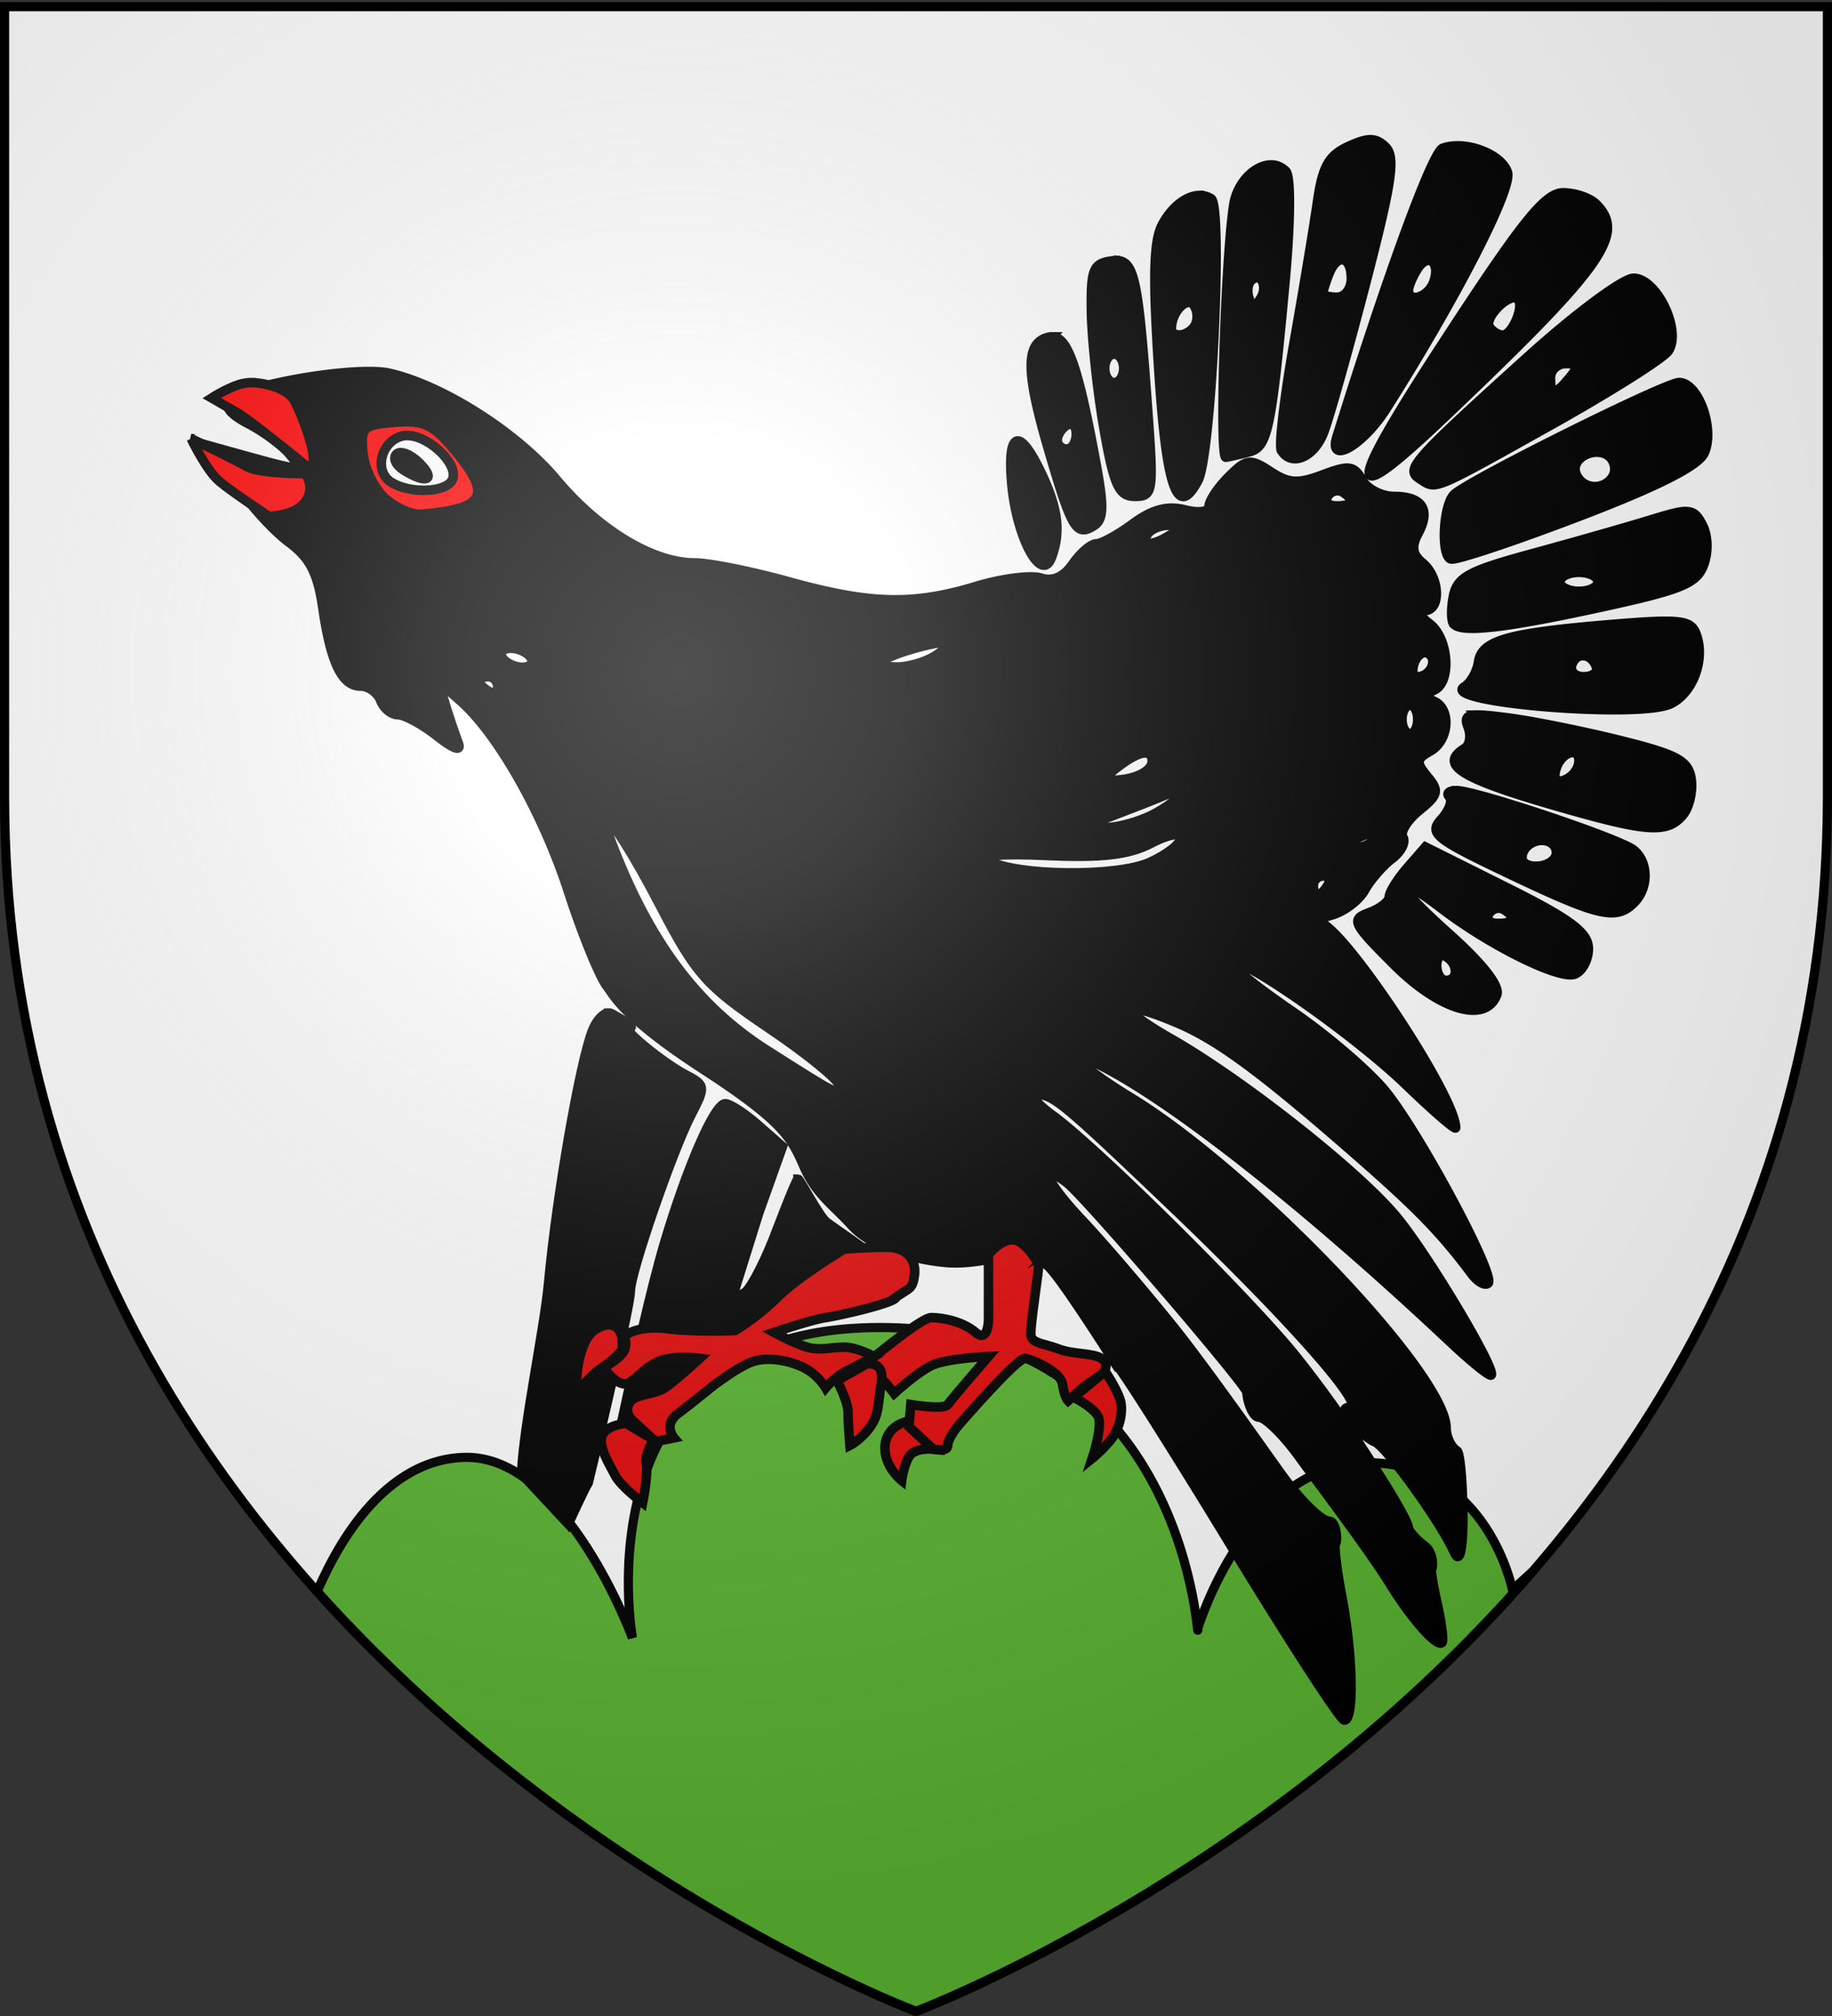
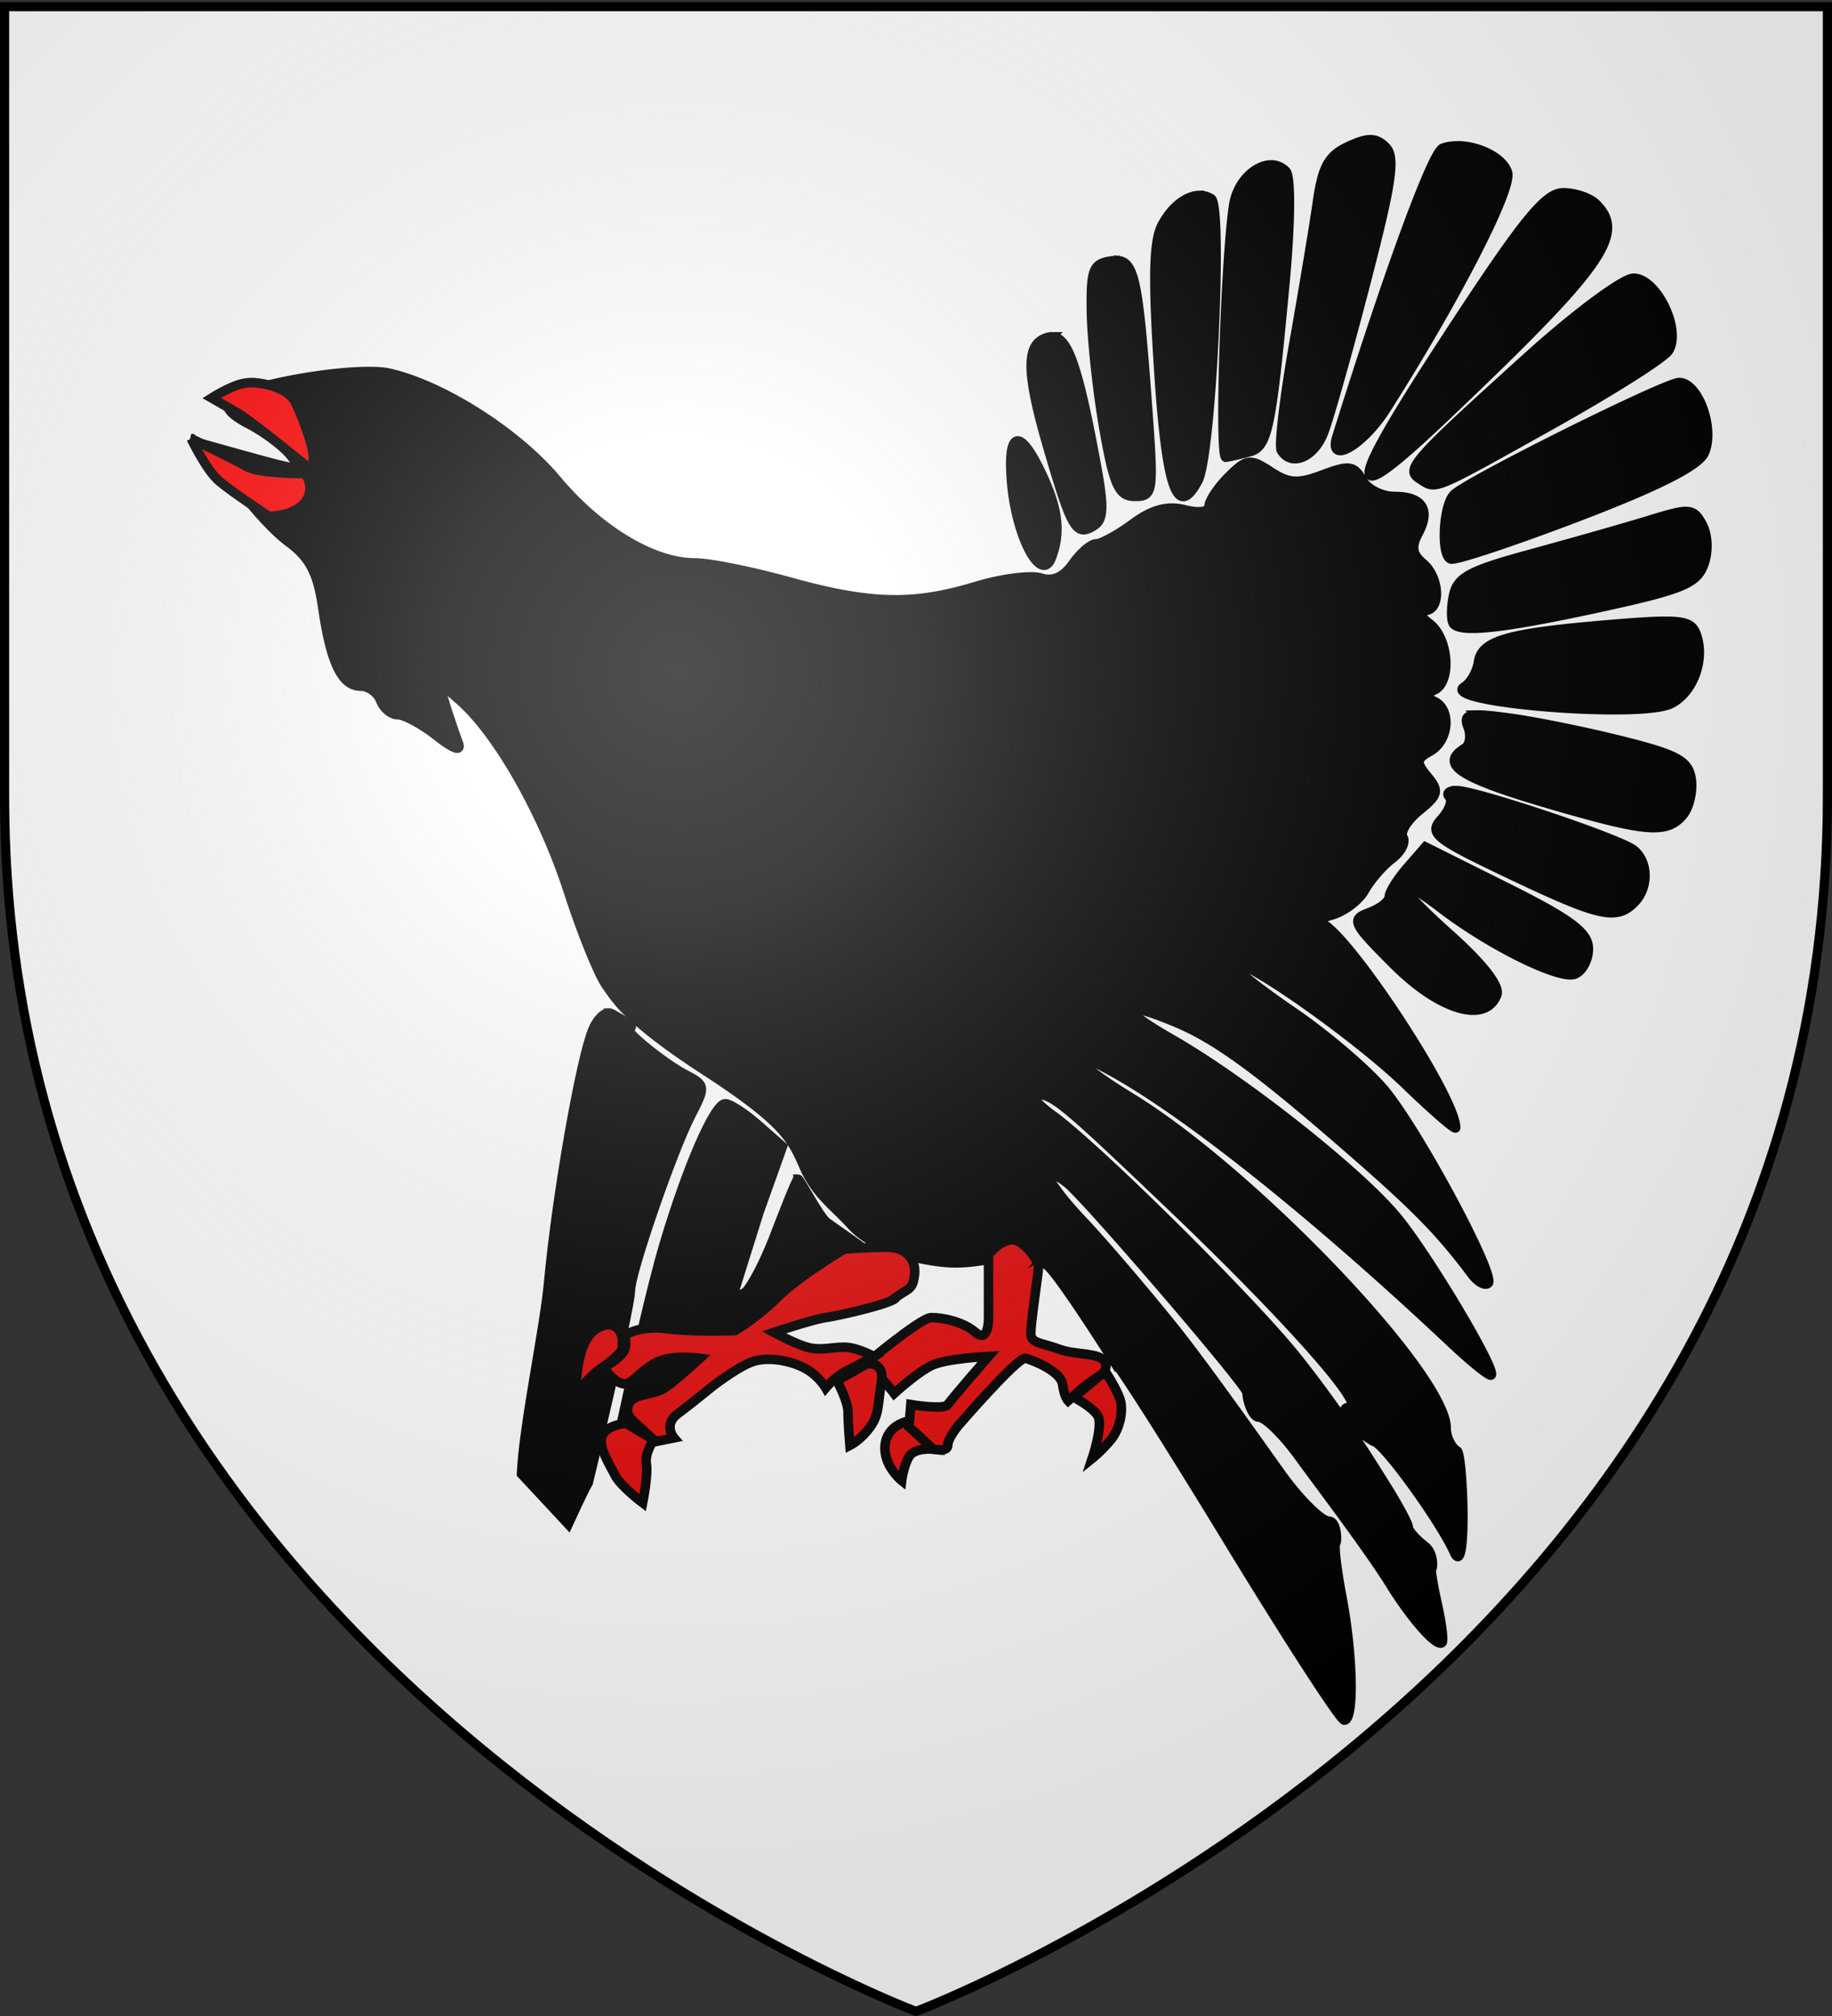
<svg xmlns="http://www.w3.org/2000/svg" xmlns:xlink="http://www.w3.org/1999/xlink" width="600" height="660" version="1.0">
  <rect width="100%" height="100%" fill="#333333" stroke="none" />
  <desc>Flag of Canton of Valais (Wallis)</desc>
  <defs>
    <radialGradient xlink:href="#b" id="c" cx="221.445" cy="226.331" r="300" fx="221.445" fy="226.331" gradientTransform="matrix(1.353 0 0 1.349 -77.63 -85.747)" gradientUnits="userSpaceOnUse" />
    <linearGradient id="b">
      <stop offset="0" style="stop-color:white;stop-opacity:.314" />
      <stop offset=".19" style="stop-color:white;stop-opacity:.251" />
      <stop offset=".6" style="stop-color:#6b6b6b;stop-opacity:.125" />
      <stop offset="1" style="stop-color:black;stop-opacity:.125" />
    </linearGradient>
  </defs>
  <g style="display:inline">
    <path d="M300 658.5s298.5-112.32 298.5-397.772V2.176H1.5v258.552C1.5 546.18 300 658.5 300 658.5" style="fill:#fff;fill-opacity:1;fill-rule:evenodd;stroke:none;stroke-width:1px;stroke-linecap:butt;stroke-linejoin:miter;stroke-opacity:1" />
-     <path d="M289.747 434.612c-101.137-1.02-82.622 101.607-82.622 101.607s-22.033-60.081-55.09-59.106c-29.511.871-44.51 35.814-48.191 43.918C190.25 617.193 300 658.5 300 658.5s114.651-43.146 201.844-143.906l-6.5 5.875s-8.275-41.606-47.496-41.606-55.536 54.2-55.536 54.2c0 10.317-1.427-97.432-102.565-98.45z" style="fill:#5ab532;fill-opacity:1;fill-rule:evenodd;stroke:#000;stroke-width:3;stroke-linecap:butt;stroke-linejoin:miter;stroke-opacity:1;stroke-miterlimit:4;stroke-dasharray:none" />
  </g>
  <path d="M448.97 63.694c-1.833-.05-4.054.685-7.282 2.156-6.498 2.961-8.568 6.612-10.187 18.031-1.117 7.873-4.605 28.793-7.75 46.594-3.146 17.801-4.971 33.55-4.094 34.969 3.352 5.423 10.75 2.252 13.875-5.938 1.793-4.698 8.017-26.695 13.781-48.906 8.552-32.95 9.792-41.168 6.532-44.469-1.584-1.603-3.043-2.387-4.875-2.437zm27.906 2.031c-1.58.04-3.064.266-4.406.781-3.4 1.305-18.092 41.415-34.657 94.563-2.902 9.313 8.6 2.713 16.219-9.313 23.273-36.735 41.376-72.056 39.688-77.375-1.453-4.576-8.69-8.267-15.22-8.656-.543-.032-1.098-.013-1.624 0zm-60.5 6.219c-5.24-.027-11.189 5.562-12.344 13.219-2.778 18.41-4.766 82.863-2.531 82.5 1.219-.198 4.66-.98 7.594-1.75 6.07-1.594 7.218-6.868 11.718-55.125 1.884-20.202 1.977-35.118.313-36.782-1.392-1.391-3.003-2.053-4.75-2.062zm95.594 9.125c-5.615 0-12.546 8.331-33.97 40.875-38.408 58.345-39.23 65.372-3.5 31.344 50.623-48.21 58.05-58.732 48.25-68.532-2.05-2.05-6.9-3.687-10.78-3.687zm-119.282.875c-4.19.146-8.904 3.724-12.062 9.625-2.824 5.276-3.077 17.276-1.156 46.969 2.551 39.46 6.096 49.571 12.906 36.718 4.413-8.33 8.195-89.83 4.281-92.25a7.02 7.02 0 0 0-3.969-1.062zm-27.468 21.312c-.44.021-.899.089-1.375.157-5.863.835-6.605 2.882-6.407 16.5.125 8.542 1.897 25.675 4.063 38.062 3.345 19.136 4.941 22.5 10.219 22.5 5.888 0 6.127-1.42 4.25-27.187-2.97-40.769-4.14-49.223-9.5-49.97a7 7 0 0 0-1.25-.062zM535 109.038c-3.411 0-18.96 11.533-34.562 25.625-37.918 34.249-40.358 36.97-35.437 40.093 5.516 3.502 3.394 4.453 42.812-17.562 19.648-10.974 37.053-21.958 38.625-24.375 4.37-6.715-3.856-23.781-11.437-23.781zm-190.655 19.187a2.2 2.2 0 0 0-.5.031c-7.99 1.54-8.14 10.564-.594 36.407 7.775 26.628 9.197 29.004 14.969 25.437 3.25-2.01 3.377-6.14.78-20.187-5.777-31.256-9.151-41.402-14.187-41.657-.168-.008-.312-.024-.468-.03zM119.407 139.6c-14.82.285-39.972 5.16-44.156 9.344-1.995 1.994.124 4.663 6.094 7.75 5.019 2.595 11.155 7.135 13.593 10.094 4.762 5.778 5.167 5.877-18.437-.657l-7.375-2.062 8.156 12.344c4.488 6.782 12.293 15.343 17.281 19.03 6.966 5.15 9.506 10.159 11.157 21.532 2.622 18.078 6.308 25.625 12.437 25.625 2.556 0 5.517 2.125 6.5 4.688s3.475 4.656 5.625 4.656 7.887 3.074 12.719 6.875c5.679 4.467 8.21 5.305 7.094 2.344-.95-2.52-2.872-8.073-4.188-12.344l-2.344-7.75 7.094 6.219c12.384 10.867 27.245 37.09 35.531 62.687 4.417 13.643 10.063 27.52 12.532 30.781 2.468 3.262 5.529 10.363 31.75 27.375 26.22 17.013 28.858 22.55 32.812 31.657s9.565 12.647 15.625 19.312 18.256 10.913 30.375 12.125 26.594-4.281 26.594-4.281 3.04 1.802 7.281 5.437c4.242 3.636 22.344 32.344 22.344 32.344.527-.498 17.04 25.413 36.687 57.656 19.648 32.244 36.781 58.671 38.063 58.72 3.3.123 2.897-20.977-.781-40.376-1.717-9.052-2.65-16.944-2.032-17.562s.331-7.188-2.156-7.188-9.579-6.984-15.719-15.531-24.742-34.988-34.656-47.375-23.637-28.4-30.469-35.625c-11.92-12.606-14.85-19.796-4.968-12.219 5.952 4.565 58.937 66.255 58.937 68.625s1.74 8.026 3.875 8.063c2.136.036 8.093 5.893 13.219 13 5.125 7.106 22.739 30.262 29.781 41.656s15.345 20.78 17 19.125c.556-.556-.128-6.266-1.562-12.625-1.435-6.36-2.264-11.563-1.844-11.563s.771-5.105-2.219-7.375-5.437-5.091-5.437-6.218-3.51-7.61-7.782-14.375c-4.271-6.767-14.163-22.986-28.812-41.344-14.65-18.359-65.383-68.634-79.906-79.125-5.126-3.702-7.458-6.727-5.25-6.781 5.346-.131 8.747 2.719 44.843 37.187 37.345 35.66 63.539 65.219 57.782 65.219s4.46 9.863 8.156 11.281c3.695 1.418 21.641 26.314 26 36.094 4.358 9.78 2.941-31.875.969-33.094-1.973-1.219-3.594-4.637-3.594-7.562 0-2.372-1.169-5.592-3.281-9.532-13.487-25.152-65.614-77.686-100.188-98.718-17.377-10.572-23.363-17.63-8.062-9.532 24.882 13.172 67.632 47.137 113 89.813 6.788 6.386 12.765 11.204 13.28 10.687 1.755-1.753-20.544-39.144-30.843-51.656-12.285-14.925-50.288-44.924-73.969-58.437-17.817-10.168-16.942-13.102 1.625-5.344 13.36 5.582 27.43 15.928 57.375 42.031 21.24 18.516 28.944 26.324 39.407 40.281 1.995 2.663 4.443 4.026 5.437 3.032 2.497-2.497-22.014-48.325-33.469-62.625-5.156-6.438-18.86-18.266-30.5-26.22-11.64-7.952-20.574-15.112-19.781-15.905 2.58-2.581 40.053 23.652 56.781 39.78 8.97 8.65 16.313 15.02 16.313 14.095 0-10.433-37.293-66.537-44.656-67.188-1.928-.17-.141-1.256 3.968-2.406 4.11-1.15 9.005-4.804 10.875-8.156s5.92-8.034 8.938-10.313 4.607-5.423 3.594-7.062 1.424-5.577 5.343-8.75c6.286-5.09 6.611-6.373 2.719-11.063-3.852-4.64-3.743-5.76.875-8.344 6.163-3.449 6.985-13.68 1.344-16.312-3.107-1.45-3.107-2.238 0-3.688 5.737-2.677 4.704-16.992-1.563-21.75-3.32-2.52-3.902-4.22-1.531-4.28 5.374-.138 4.904-10.891-.687-15.532-3.434-2.85-3.85-5.366-1.47-9.813 4.136-7.726 1.336-12.03-7.937-12.03-4.085 0-8.83-2.454-10.5-5.438-2.632-4.705-4.344-4.857-12.906-1.625-8.139 3.072-11.143 2.805-17.094-1.094-6.64-4.35-7.775-4.162-13.687 1.75-3.536 3.536-6.406 7.884-6.406 9.625 0 1.852-3.28 2.333-7.97 1.156-5.646-1.417-10.668-.095-16.968 4.563-4.919 3.636-10.35 6.593-12.031 6.593s-5.086 2.92-7.594 6.5c-3.047 4.35-6.52 5.941-10.469 4.688-3.25-1.032-12.816.16-21.25 2.719-20.582 6.243-34.487 5.93-61.187-1.47-12.331-3.416-26.262-6.218-31.063-6.218-13.567 0-31.305-10.68-45.125-27.187-12.957-15.476-37.272-30.954-54.937-34.938-1.34-.302-3.13-.447-5.156-.5a63 63 0 0 0-2.813 0zm430.531 3.594c-4.536 0-69.517 32.343-73.781 36.719-3.544 3.636-4.294 20.095-.969 21.062 1.709.497 20.527-5.78 41.75-13.875 26.252-10.012 39.38-16.683 41.25-20.875 3.496-7.833-1.92-23.031-8.25-23.031zm-216.781 19.125c-1.93.284-2.651 5.184-1.75 14.562 1.673 17.41 9.7 32.122 12.938 23.688 3.176-8.278 2.228-16.131-3.313-27.75-3.212-6.735-5.733-10.225-7.469-10.5a1.4 1.4 0 0 0-.406 0zm218.531 23.094c-2.401.117-6.002 1.19-12.031 3.03-8.101 2.474-25.494 7.409-38.562 10.97-20.198 5.503-23.917 7.553-25.125 13.875-.782 4.09-.707 8.137.187 9.03 2.85 2.85 16.86 1.25 48.438-5.624 26.242-5.713 31.148-7.71 33.406-13.875 1.572-4.295 1.354-9.66-.5-13.125-1.459-2.725-2.47-4.073-4.844-4.25-.297-.022-.626-.048-.969-.031zm-5.843 35.937c-4.041-.031-9.81.352-18.344 1.063-33.625 2.8-42.245 5.19-43.281 12.25-.465 3.163-2.526 6.839-4.657 8.156-8.265 5.108 57.58 10.493 67.657 5.531 7.427-3.657 11.377-14.756 8.25-22.906-1.1-2.864-2.891-4.042-9.625-4.094zm-62.22 30.688c-3.603.069-3.86 1.238-2.812 3.968 1.061 2.766.572 5.897-1.062 6.907-9.059 5.598-1.078 10.206 35.031 20.375 25.11 7.071 31.5 7.38 36.406 1.468 2.05-2.468 3.277-7.718 2.719-11.656-.859-6.057-4.419-8.031-22.812-12.625-11.96-2.987-28.572-6.354-36.97-7.469-4.974-.66-8.337-1.01-10.5-.968zm-6.593 24.75c-2.415 0-3.486.888-2.344 2.03 1.143 1.144-.021 4.44-2.593 7.282-4.28 4.729-2.33 6.312 22.593 18.156 29.085 13.822 34.634 15.086 40.5 9.22 4.842-4.843 4.733-13.39-.187-17.282-4.624-3.658-51.676-19.406-57.969-19.406zm-10.187 18.437-5.938 6.813c-3.244 3.74-5.906 7.998-5.906 9.5s-2.897 3.823-6.5 5.156c-6.14 2.271-5.71 3.321 7.937 16.969 15.106 15.105 30.121 19.538 33.782 10 1.108-2.888-4.64-10.23-15.813-20.188-18.294-16.305-19.612-21.307-2.125-7.969 15.85 12.09 38.535 23.269 43.469 21.375 2.473-.949 4.482-4.682 4.469-8.343-.02-5.248-5.646-9.506-26.688-20z" style="fill:#000;stroke:#000;stroke-width:3.106;stroke-opacity:1" transform="translate(0 -17.958)" />
  <path d="M199.282 349.569c-1.649.09-3.768 2.236-5.125 5.469-4.034 9.61-11.88 54.603-14.469 82.78-1.404 15.284-8.143 46.36-8.893 62.662 8.752 9.386 15.31 16.44 15.31 16.44s5.228-11.437 6.552-13.539c4.799-19.699 13.813-58.53 13.813-62.937 0-5.805 13.745-45.642 19.812-57.375 4.901-9.478 4.843-9.846-1.937-13.375-6.956-3.62-21.368-15.25-18.344-15.25s-4.018-3.605-5.719-4.656c-.213-.132-.446-.16-.687-.188-.106-.012-.203-.037-.313-.031zm38.25 29.719c-3.517 0-12.463 20.596-19.969 45.812-4.328 14.542-10.542 42.257-15.281 64.719 7.523-9.55 18.535-21.405 32.5-30.906l13.75-43.907 7.75-21.718-7.969-7c-4.389-3.844-9.248-7-10.781-7zm23.813 24.656c-.606 0-8.063 19.625-8.063 19.625-3.895 9.824-8.396 17.844-9.906 17.844-.483 0-2.33 6.415-4.5 14.812 11.838-7.334 25.623-12.765 41.094-13.812 2.014-6.463 4.273-14.136 3.78-14.875-.605-.91-10.575-7.589-13-9.407-2.423-1.817-8.8-14.187-9.405-14.187z" style="fill:#000;stroke:#000;stroke-width:3.106;stroke-opacity:1" transform="translate(0 -17.958)" />
-   <path d="M135.23 156.118c5.179.46 8.28 2.852 13.396 8.931 12.742 15.143 10.544 19.48-10.873 21.26-2.8.232-7.95-2.058-11.455-5.048s-6.848-9.63-7.377-14.756c-.896-8.673-.168-9.415 10.29-10.29 2.342-.196 4.292-.25 6.018-.097zm-1.36 4.466c-.48-.023-.907-.065-1.359 0-7.46 1.072-10.416 11.408-4.368 15.24 5.864 3.717 17.364 3.463 19.803-.485 2.891-4.677-6.884-14.413-14.076-14.755z" style="fill:red;stroke:#000;stroke-width:3.106;stroke-opacity:1" transform="translate(0 -17.958)" />
-   <path d="M439.853 103.018c1.525.266 2.718 2.315 2.718 6.019 0 3.451-2.071 6.212-4.66 6.212-2.562 0-4.66-.547-4.66-1.262 0-.714.905-3.51 1.942-6.212 1.332-3.471 3.134-5.024 4.66-4.757zm28.249.194c1.883.231 2.931 3.183 1.359 7.28-1.858 4.842-8.242 6.737-8.154 2.428.026-1.282 1.322-4.38 2.912-6.893 1.342-2.122 2.753-2.954 3.883-2.815zm-56.304 5.63c1.943.202 3.01 3.652 1.068 6.796-1.957 3.166-2.734 3.156-3.786 0-.72-2.159-.45-4.696.582-5.728.79-.79 1.488-1.135 2.136-1.068zm84.068 6.602c.47 0 .952.176 1.261.485 2.195 2.194-1.831 11.746-4.95 11.746-1.425 0-3.432-1.203-4.369-2.718-1.648-2.666 4.769-9.515 8.058-9.513zm-106.201 1.553c.562.086 1.064.434 1.456 1.068 1.169 1.89 1.25 4.795.194 6.504-2.24 3.623-7.738 4.181-7.669.776.092-4.487 3.58-8.721 6.019-8.348zm-24.755 16.89c1.709 0 3.107 2.098 3.107 4.66s-1.398 4.66-3.107 4.66c-1.708 0-3.106-2.097-3.106-4.66 0-2.562 1.398-4.66 3.106-4.66zm147.944 3.107c4.128 0 4.332.844 1.165 4.66-4.87 5.867-6.213 5.867-6.213 0 0-2.563 2.276-4.66 5.048-4.66zM350.64 156.798c1.114.05 1.845 1.303 1.845 3.3 0 2.664-1.398 4.854-3.107 4.854-1.708 0-3.106-1.304-3.106-2.912s1.398-3.798 3.106-4.854c.427-.264.891-.405 1.262-.388zm-216.77 3.786c7.192.342 16.967 10.078 14.076 14.755-2.44 3.948-13.939 4.202-19.803.486-6.048-3.833-3.093-14.169 4.368-15.241.452-.065.88-.023 1.36 0zm389.662 5.436c1.406.11 2.734.598 3.786 1.65 1.616 1.616 2.022 4.453.874 6.31-2.96 4.79-10.038 4.24-12.038-.97-1.509-3.933 3.16-7.323 7.378-6.99zm-85.135 12.62c.444.053.864.142 1.262.388 4.308 2.663 3.515 4.563-1.942 4.563-2.663 0-3.985-1.37-2.912-3.107.805-1.302 2.257-2.004 3.592-1.844zm-55.43 11.26c4.526.042 4.598.415.582 3.01-6.084 3.931-10.196 3.931-7.766 0 1.056-1.709 4.294-3.036 7.183-3.01zm134.158 15.436c3.417 0 6.213 1.397 6.213 3.106s-2.796 3.106-6.213 3.106-6.213-1.397-6.213-3.106 2.796-3.106 6.213-3.106zm-205.897 22.521c.85.236-.483 1.456-3.592 3.883-3.317 2.59-9.607 4.615-13.98 4.563-5.924-.07-6.773-.786-3.3-2.718 2.563-1.426 8.854-3.452 13.98-4.563 3.294-.714 5.386-1.147 6.406-1.165.213-.004.364-.034.486 0zm-143.964 2.33c2.563 0 5.546 1.398 6.601 3.106 1.056 1.709-.155 3.107-2.718 3.107-2.562 0-5.545-1.398-6.6-3.107-1.057-1.708.155-3.106 2.717-3.106zm299.964 1.456c.213.046.388.171.583.291 3.257 2.013.619 7.572-3.592 7.572-1.554 0-1.95-2.106-.97-4.66.734-1.914 2.013-3.123 3.3-3.203.214-.013.466-.046.68 0zm51.547.97c1.628.158 3.296 1.441 4.078 3.787.57 1.708-1.327 3.106-4.175 3.106s-4.595-1.747-3.883-3.883c.733-2.199 2.353-3.167 3.98-3.01zm-358.888 6.893c1.708 0 3.106 1.491 3.106 3.3 0 1.81-1.398 2.416-3.106 1.36-1.709-1.056-3.107-2.547-3.107-3.3 0-.754 1.398-1.36 3.107-1.36zm301.905 9.32c1.424 0 2.524 2.096 2.524 4.66 0 2.562-1.1 4.659-2.524 4.659s-2.621-2.097-2.621-4.66 1.197-4.66 2.62-4.66zm53.489 15.532c1.057.113 1.844.973 1.844 2.62 0 3.286-3.364 6.699-6.601 6.699-1.37 0-1.663-2.097-.68-4.66 1.182-3.079 3.675-4.849 5.437-4.66zm-140.372.097c.273-.012.548.051.777.097 1.096.218 1.65 1.068 1.65 2.62 0 3.212-5.47 5.995-12.426 6.214-3.472.109-3.134-1.067 1.36-4.466 3.765-2.848 6.728-4.382 8.64-4.465zm10.776 12.62c2.546-.052-.52 3.454-7.572 7.28-4.699 2.55-12.038 4.57-16.309 4.563-6.725-.01-6.308-.524 3.106-4.077 5.98-2.258 13.32-5.14 16.31-6.407 2.161-.917 3.616-1.342 4.465-1.36zm-187.065 9.319c1.64.096 8.771 11.142 17.57 28.055 11.763 22.609 15.114 26.313 35.821 40.286 12.563 8.477 22.813 16.881 22.813 18.639 0 3.45.008 3.447-23.59-11.552-22.873-14.54-38.633-35.653-51.061-68.342-1.865-4.906-2.299-7.13-1.553-7.086zm251.717 4.271c.521.218.544.77 0 1.65-1.824 2.952-7.766 4.36-7.766 1.845 0-.672 2.202-1.992 4.854-3.01 1.382-.53 2.39-.703 2.912-.485zm-65.235.583c.991.015 1.553.41 1.553 1.164 0 1.835-4.543 5.343-10.095 7.864-10.705 4.86-43.807 4.51-52.907-.583-3.031-1.696 4.303-2.332 19.318-1.65 17.983.816 26.727-.231 33.977-3.98 3.683-1.905 6.503-2.84 8.154-2.815zm119.792 1.844c1.052-.016 2.082.204 3.009.777 1.736 1.073 2.342 3.263 1.359 4.853-2.332 3.774-10.775 3.78-10.775 0 0-3.146 3.25-5.582 6.407-5.63zm-71.448 11.65c1.81 0 2.415 1.397 1.359 3.106-2.46 3.98-4.66 3.98-4.66 0 0-1.709 1.491-3.107 3.3-3.107zm57.76 10.58c.445.054.864.143 1.262.389 4.309 2.663 3.515 4.562-1.942 4.562-2.663 0-3.985-1.37-2.912-3.106.805-1.303 2.258-2.005 3.592-1.845zm-18.736 15.435c.372-.016.738.125 1.165.389 4.02 2.484 4.02 7.766 0 7.766-1.708 0-3.106-2.19-3.106-4.854 0-1.998.827-3.251 1.941-3.3z" style="fill:#fff;stroke:#000;stroke-width:3.106;stroke-opacity:1" transform="translate(0 -17.958)" />
  <path d="M-108.26 108.225a.488 1.463 0 1 1-.976 0 .488 1.463 0 1 1 .976 0z" style="fill:#280b0b;stroke:#000;stroke-opacity:1" transform="matrix(-3.106 0 0 3.106 -10.093 60.985)" />
  <path d="M82.032 143.207c4.73.008 12.44 1.971 14.561 6.213 2.424 4.848 7.86 18.762 5.437 20.58s-3.616.024-3.01-.582c0 0-17.018-13.885-21.26-16.31-4.241-2.423-8.445-4.853-8.445-4.853s6.63-4.248 10.872-4.854c.53-.075 1.17-.195 1.845-.194zm-19.415 18.347s13.911 6.702 18.153 9.126 18.833 2.33 18.833 2.33c1.212.605 3.635 5.465 0 9.707-3.636 4.242-11.552 4.271-11.552 4.271s-12.067-7.916-16.31-11.552c-4.24-3.635-9.124-13.882-9.124-13.882z" style="fill:red;fill-rule:evenodd;stroke:#000;stroke-width:3.106px;stroke-linecap:butt;stroke-linejoin:miter;stroke-opacity:1" transform="translate(0 -17.958)" />
-   <path d="M132.112 171.822c-2.513-1.59-3.528-3.93-2.256-5.203s4.677.049 7.565 2.937c5.615 5.615 2.254 7.05-5.309 2.266z" style="fill:#000;stroke:#000;stroke-width:3.106;stroke-opacity:1" transform="translate(0 -17.958)" />
  <path d="M378.497 468.52s3.636 5.453 4.848 9.089c1.212 3.635 0 9.695-3.03 13.33-3.03 3.636-6.06 6.06-6.06 6.06s3.636-10.907 1.818-13.937-7.877-6.06-7.877-6.06zM322.144 493.97s-6.06-.607-7.878 2.423-2.424 7.877-2.424 7.877-6.06-4.847-5.453-11.513 7.271-7.877 7.271-7.877z" style="fill:#e20909;fill-rule:evenodd;stroke:#000;stroke-width:3.106px;stroke-linecap:butt;stroke-linejoin:miter;stroke-opacity:1" transform="translate(-16.53 -19.546)" />
  <path d="M-112.749 113.585s1.366-2.536 2.731-2.536c1.366 0 2.536 1.561 2.536 1.561v6.827s0 2.536 1.365 1.366c1.366-1.17 3.512-1.56 4.682-1.56s7.607 5.46 7.607 5.46-.975-.194-1.755.391-1.95 2.146-1.95 2.146-2.342-2.146-3.902-2.926-6.047-.976-6.047-.976 3.901 4.487 4.291 5.072 3.902 0 3.902 0l.195 2.34-2.536 2.342s-1.56.39-1.56-.39-1.171-2.146-1.171-2.146-6.242-7.218-7.022-7.022-3.707 1.365-3.902 2.73c-.195 1.366-.585 1.756-.585 1.756l-1.755-1.56-1.951-1.366s-.78-.975.195-1.56 2.926-.39 4.487-.976c1.56-.585 2.73-.585 2.925-1.365.196-.78-.975-7.608-.78-7.608z" style="fill:#e20909;fill-rule:evenodd;stroke:#000;stroke-width:1px;stroke-linecap:butt;stroke-linejoin:miter;stroke-opacity:1" transform="matrix(-3.106 0 0 3.106 -10.093 60.985)" />
  <path d="M-97.729 117.096c-1.365-.975-1.755-.78-1.95-2.34s.78-2.926 2.925-2.926a63 63 0 0 1 4.487.195s4.877 2.926 7.022 5.071a25 25 0 0 0 4.487 3.512s4.096.195 7.217-.195 4.487.78 4.487.78-.39.78 0 1.56 2.145 1.756 2.145 1.756-1.56 2.34-2.73 1.56c-1.171-.78-1.366-1.365-2.927-2.145s-4.486-.39-4.486-.39 2.536 2.34 3.706 3.12 3.121.586 3.706 1.561c.586.975-.195 1.756-.195 1.756l-2.536 2.34-1.95-.39s1.17-1.365-.39-2.536c-1.56-1.17-3.707-2.925-3.707-2.925s-2.535-1.951-4.096-2.536c-1.56-.586-3.901-.195-5.462.585s-2.34 2.146-2.34 2.146-.976-1.17-2.146-1.756a97 97 0 0 1-2.926-1.56s1.756-.976 3.121-.976 2.536.39 3.901 0c1.366-.39 3.511-1.56 3.511-1.56s-4.096-1.366-5.461-1.56c-1.366-.196-7.413-1.561-7.413-2.147z" style="fill:#e20909;fill-rule:evenodd;stroke:#000;stroke-width:1px;stroke-linecap:butt;stroke-linejoin:miter;stroke-opacity:1" transform="matrix(-3.106 0 0 3.106 -10.093 60.985)" />
  <path d="M220.344 457.612s-1.212-7.271-8.483-3.03c-7.272 4.242-6.666 21.815-6.666 21.815s3.03-5.454 8.483-9.09c5.454-3.635 6.666-6.06 6.666-6.06zM221.556 485.486s-6.666.606-7.878 4.242c-1.212 3.635 2.424 9.089 4.242 12.725s9.09 9.089 9.09 9.089 1.817-9.09 1.211-12.725c-.606-3.636 2.424-7.878 2.424-7.878zM300.33 466.096s6.059-1.212 4.847 6.059-.606 10.301-3.636 14.543-6.665 6.06-6.665 6.06-.606-7.272-.606-10.908-3.636-10.3-3.636-10.3z" style="fill:#e20909;fill-rule:evenodd;stroke:#000;stroke-width:3.106px;stroke-linecap:butt;stroke-linejoin:miter;stroke-opacity:1" transform="translate(-16.53 -19.546)" />
  <path d="M300 658.5s298.5-112.32 298.5-397.772V2.176H1.5v258.552C1.5 546.18 300 658.5 300 658.5" style="opacity:1;fill:url(#c);fill-opacity:1;fill-rule:evenodd;stroke:none;stroke-width:1px;stroke-linecap:butt;stroke-linejoin:miter;stroke-opacity:1" />
  <path d="M300 658.5S1.5 546.18 1.5 260.728V2.176h597v258.552C598.5 546.18 300 658.5 300 658.5z" style="opacity:1;fill:none;fill-opacity:1;fill-rule:evenodd;stroke:#000;stroke-width:3;stroke-linecap:butt;stroke-linejoin:miter;stroke-miterlimit:4;stroke-dasharray:none;stroke-opacity:1" />
</svg>